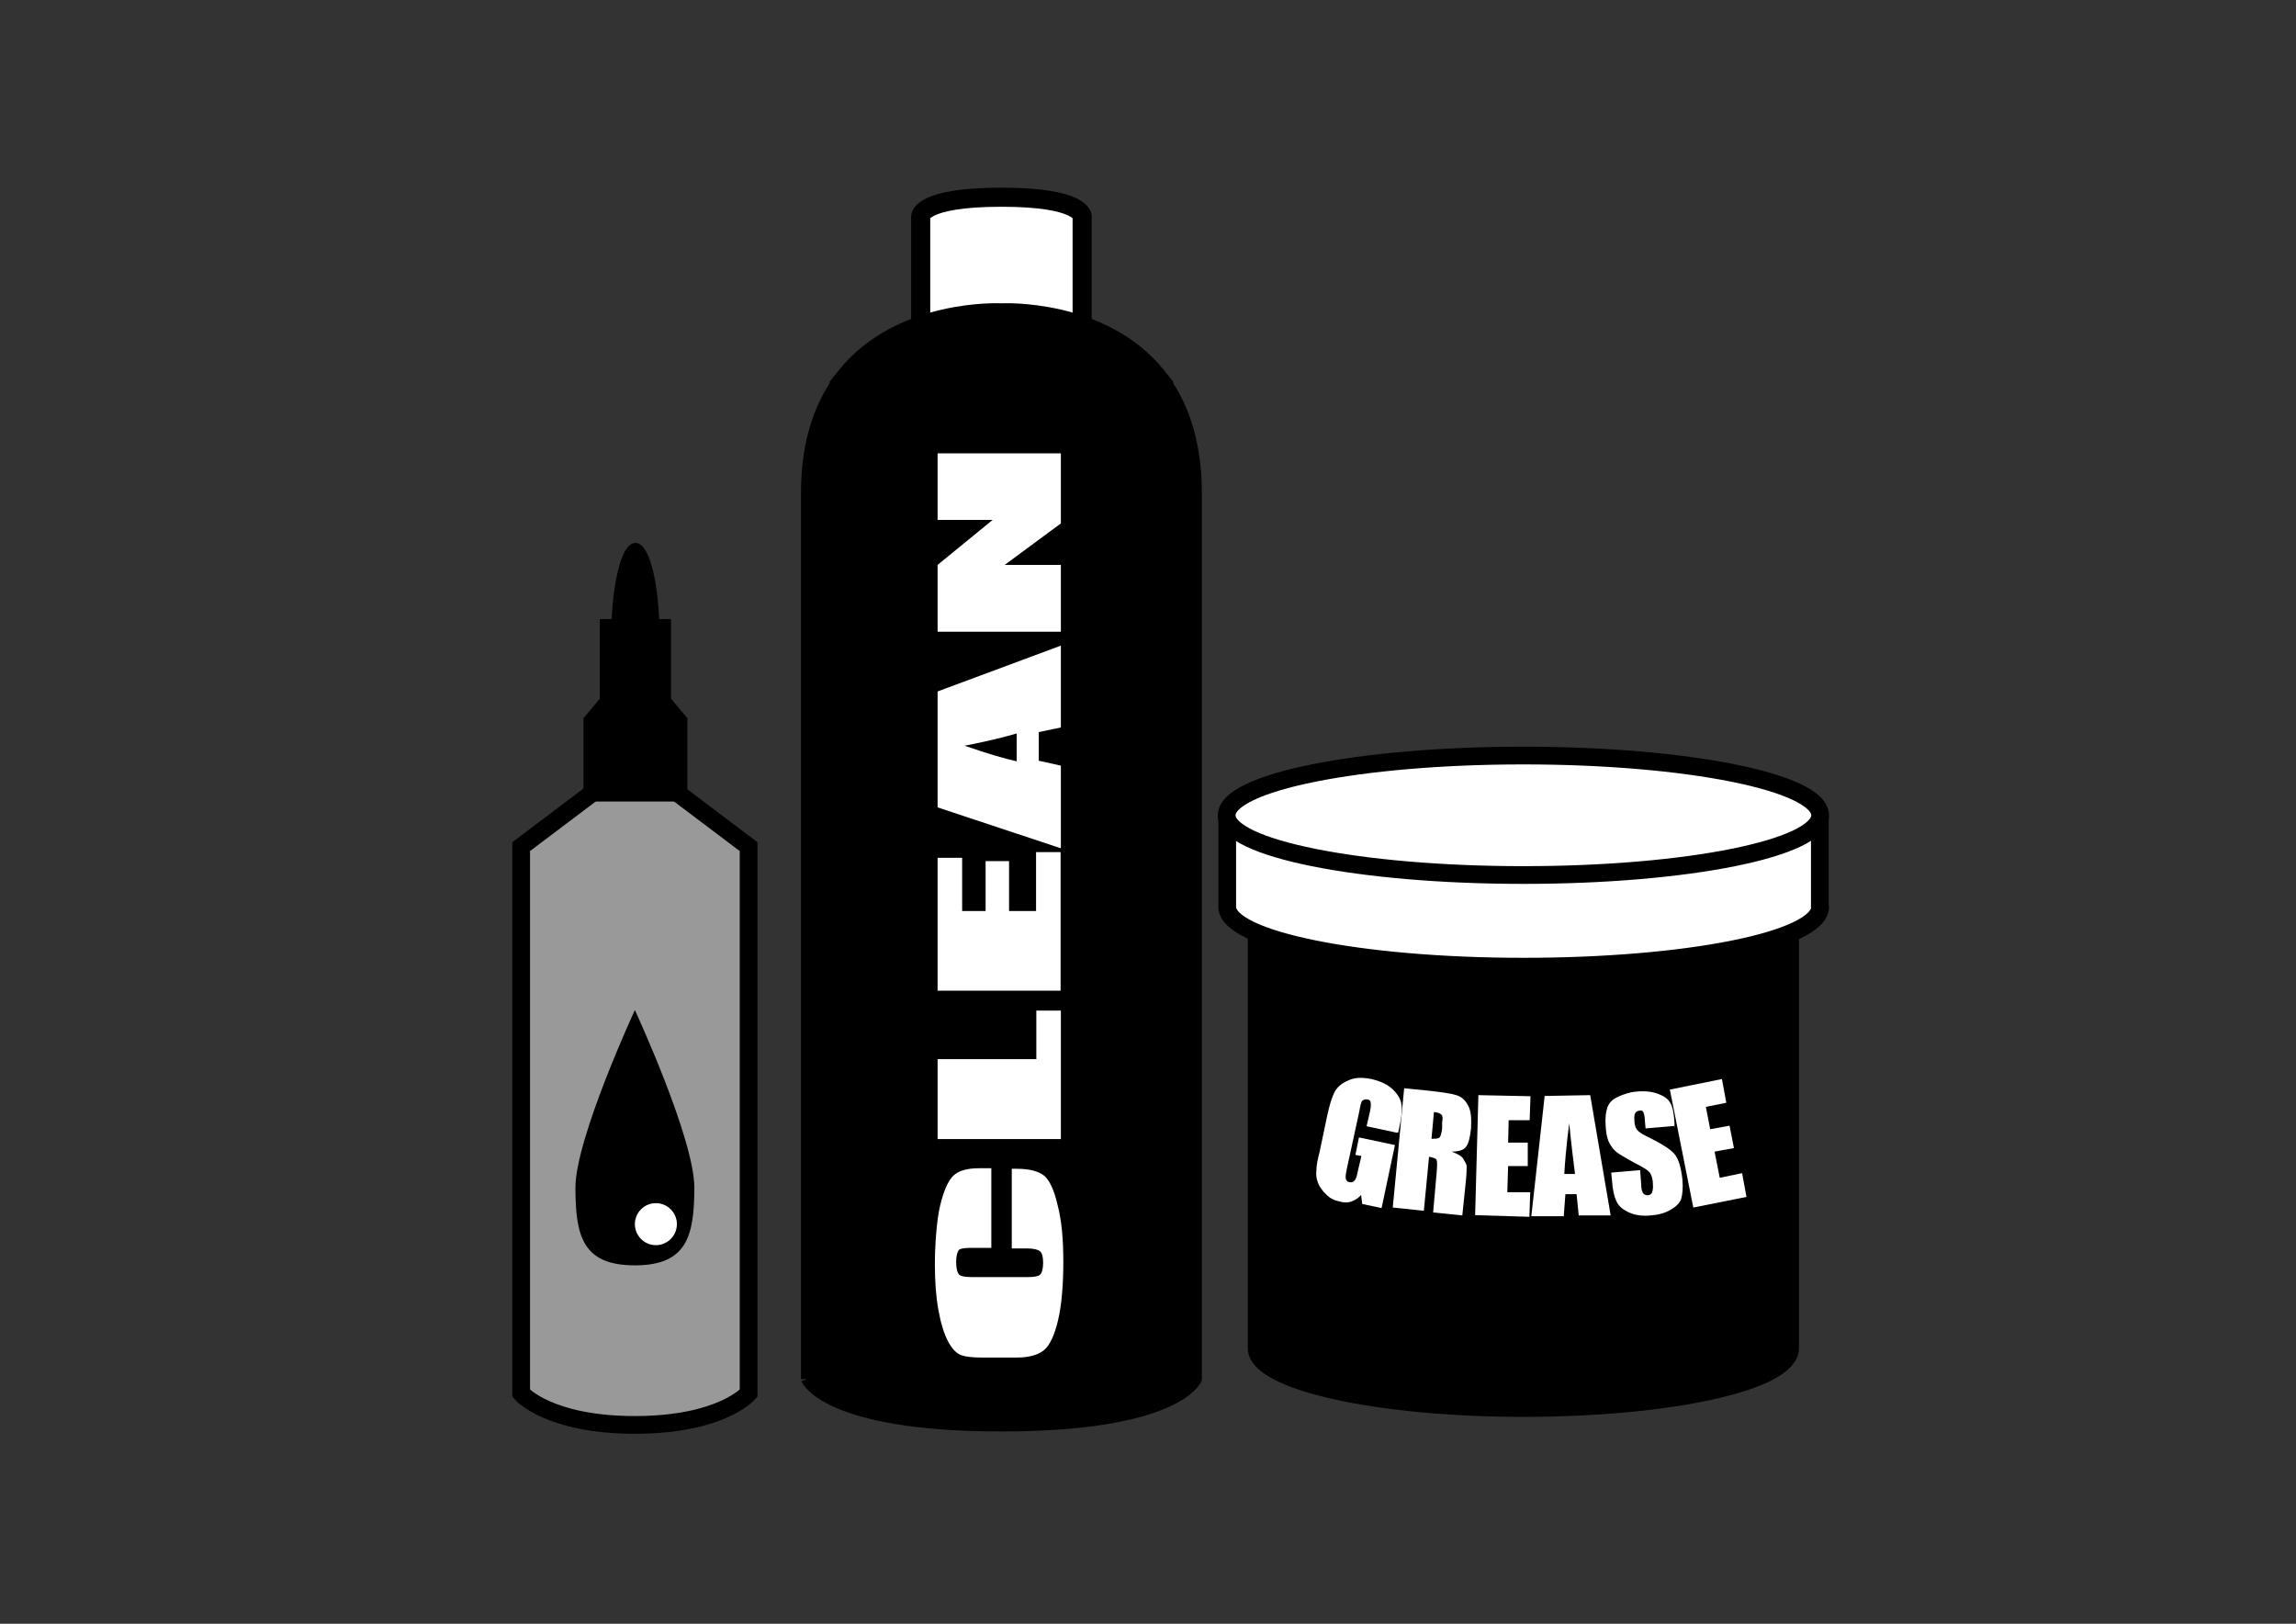
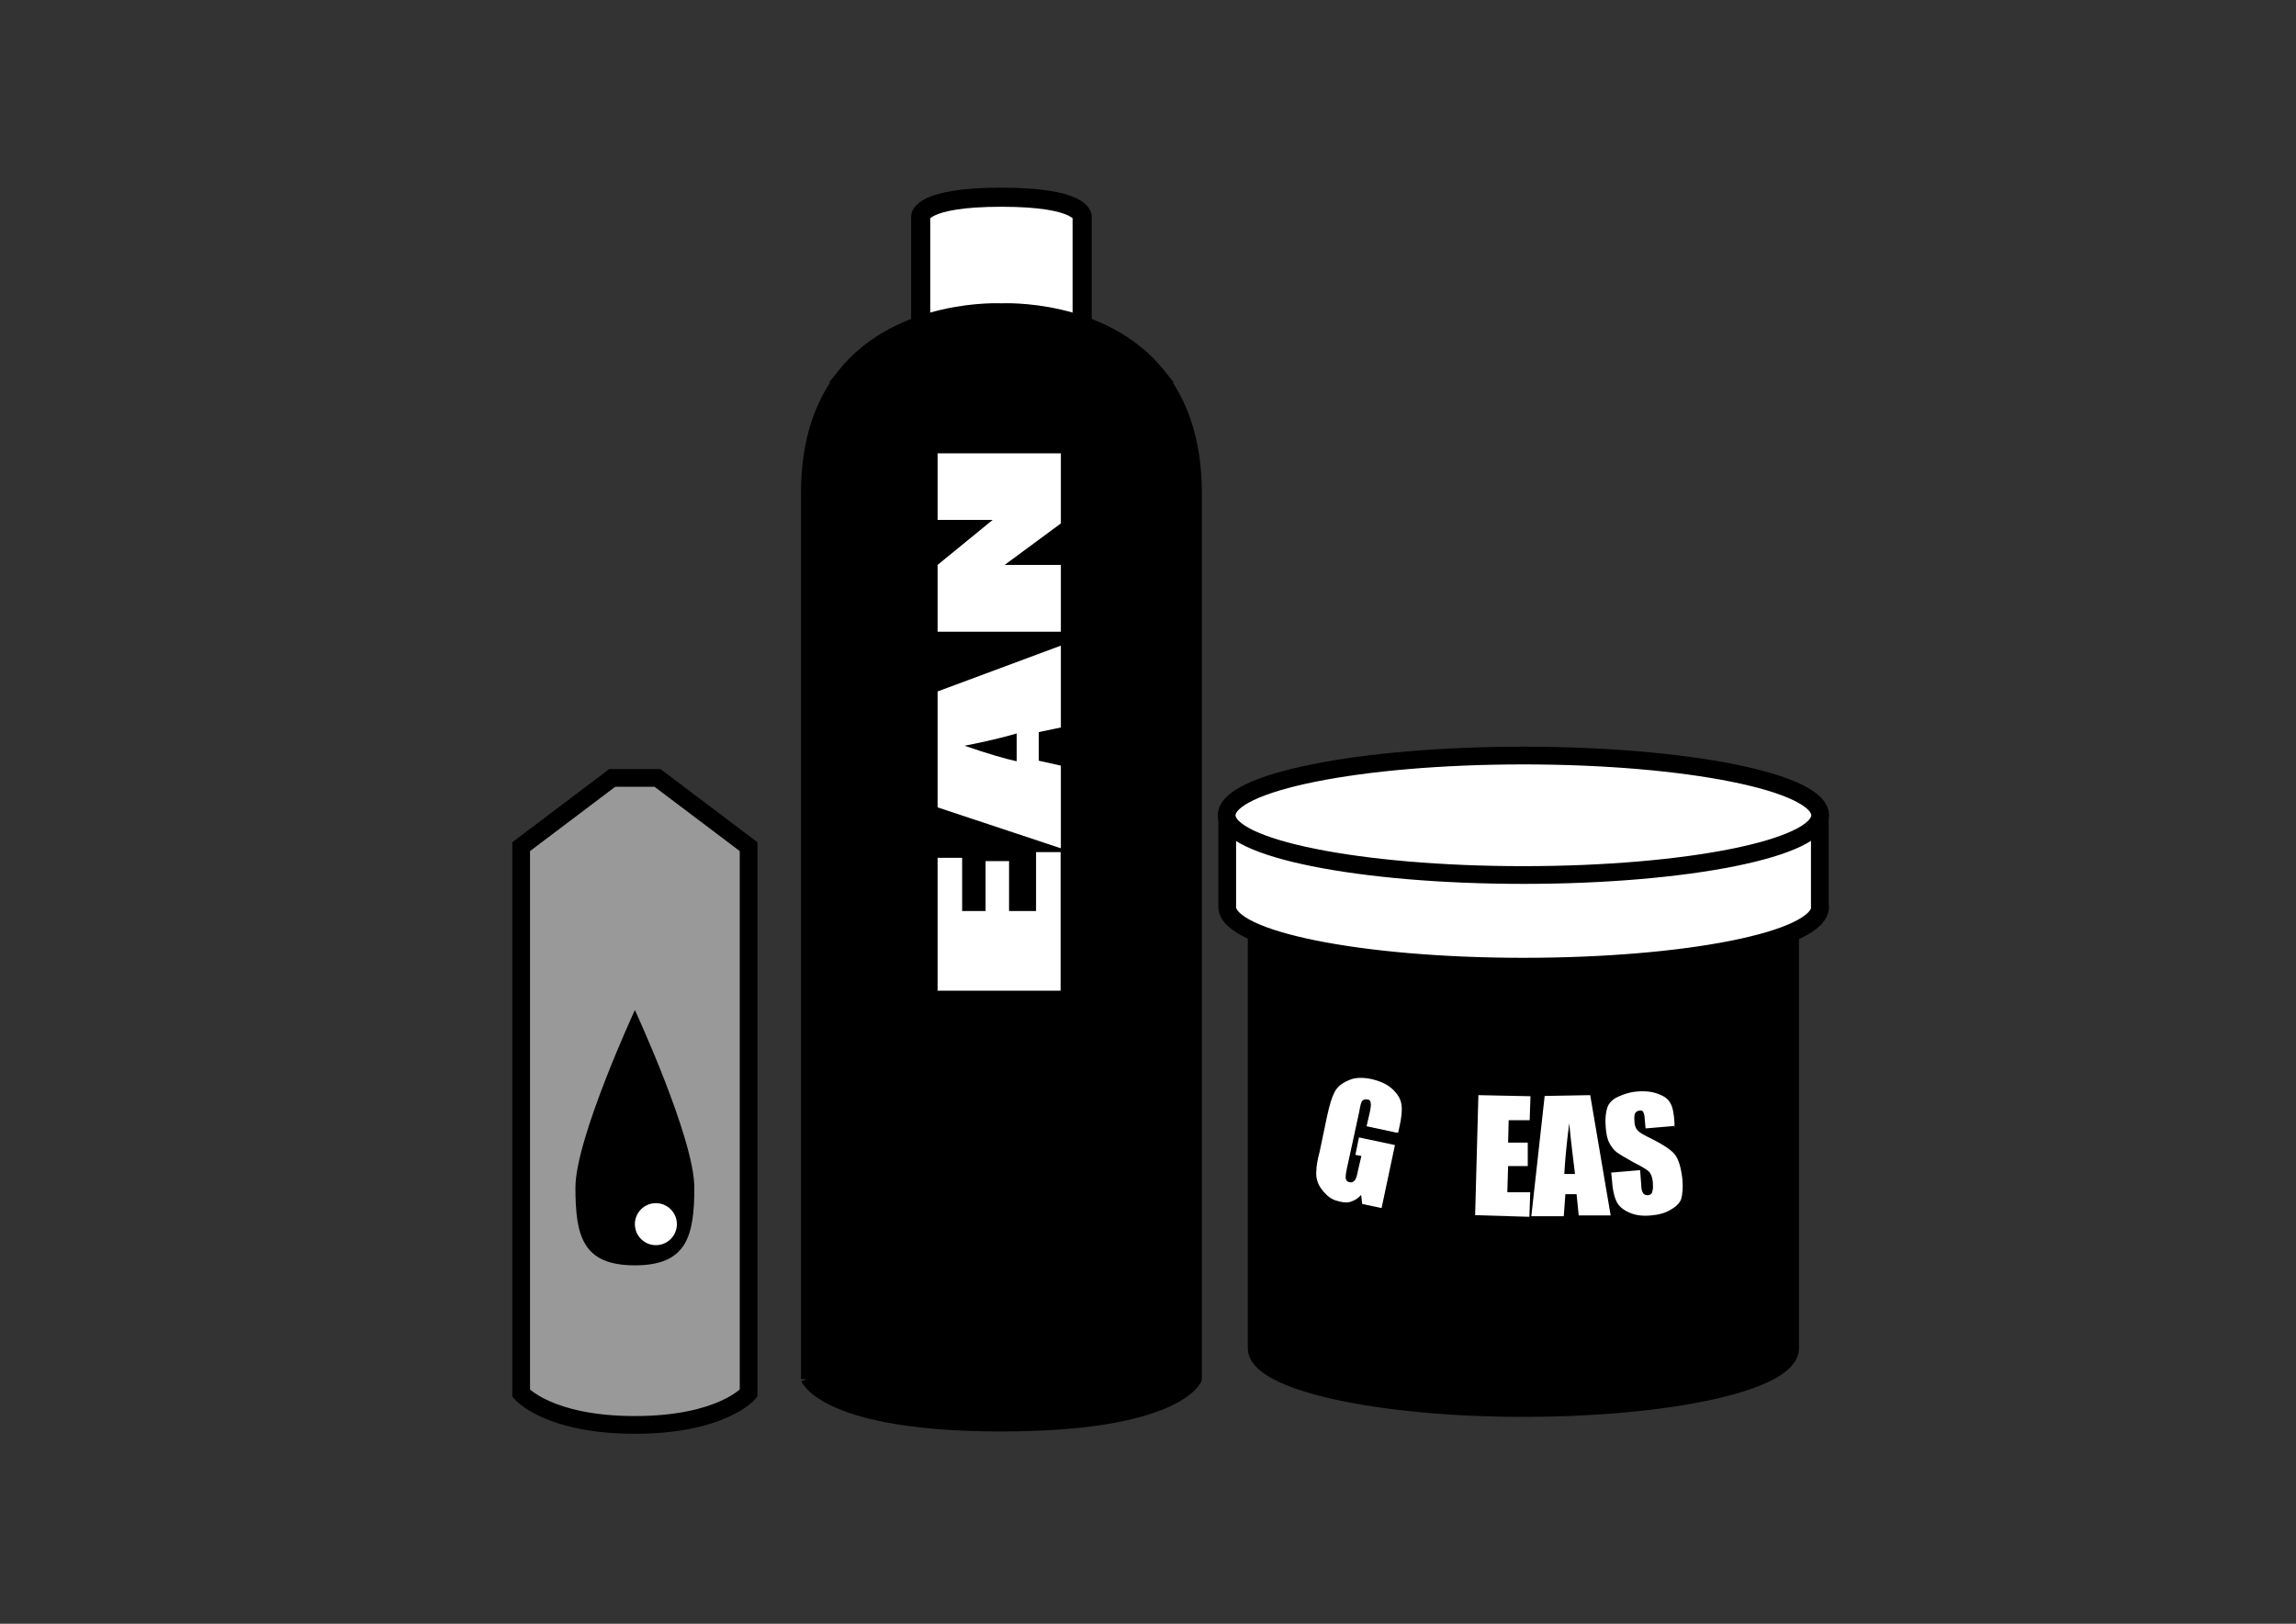
<svg xmlns="http://www.w3.org/2000/svg" id="Lag_1" version="1.1" viewBox="0 0 841.9 595.3">
  <rect x="0" y="0" width="841.9" height="595.3" fill="#333333" stroke="none" />
  <defs>
    <style>
      .st0 {
        stroke-width: 4.8px;
      }

      .st0, .st1, .st2, .st3, .st4, .st5 {
        stroke: #000;
      }

      .st0, .st1, .st2, .st3, .st5 {
        stroke-miterlimit: 10;
      }

      .st6, .st3, .st4 {
        fill: #fff;
      }

      .st1 {
        fill: #999;
      }

      .st1, .st4, .st5 {
        stroke-width: 6.5px;
      }

      .st2 {
        stroke-width: 2.1px;
      }

      .st7 {
        isolation: isolate;
      }

      .st3 {
        stroke-width: 7px;
      }

      .st4 {
        stroke-linecap: round;
        stroke-linejoin: round;
      }
    </style>
  </defs>
  <g id="Lag_11">
    <g>
      <path class="st1" d="M241.1,285.2l33.4,25.2v200.4s-9.9,11.6-41.7,11.6-41.7-11.6-41.7-11.6v-200.4l33.4-25.2h16.6Z" />
-       <path class="st2" d="M232.8,292.8h18.2v-29.1l-6-7.2v-28.5h-4.3c-.6-15.9-3.9-27.9-7.7-27.9s-7.1,12.2-7.7,27.9h-4.3v28.5l-6,7.2v29.1h18.2-.4Z" />
      <path d="M232.8,463.9c18.9,0,21.8-10.5,21.8-28.5s-21.8-65.1-21.8-65.1c0,0-21.8,47.1-21.8,65.1s2.8,28.5,21.8,28.5Z" />
      <circle class="st6" cx="240.5" cy="448.8" r="7.7" />
    </g>
    <g>
      <path class="st5" d="M656.4,494.3c0,12.2-43.8,21.9-97.8,21.9s-97.8-9.9-97.8-21.9v-162.6h195.6v162.6h0Z" />
      <path class="st4" d="M667.4,332.5c0,12.2-48.6,21.9-108.8,21.9s-108.6-9.9-108.6-21.9v-33.6h217.3v33.6h0Z" />
      <ellipse class="st4" cx="558.6" cy="298.9" rx="108.8" ry="21.9" />
      <g class="st7">
        <g class="st7">
          <path class="st6" d="M512.3,415.3l-11.2-2.4.9-3.9c.6-2.4.8-4.1.6-4.7,0-.6-.4-1.2-1.3-1.2-.6-.2-1.2,0-1.7.4s-.8,1.8-1.2,4.1l-4.5,20.7c-.4,1.9-.6,3.2-.4,3.9s.6,1.1,1.3,1.2c.9.2,1.3,0,1.9-.6s.9-1.9,1.3-3.9l1.2-5.1-2.2-.4,1.3-6.4,13.2,2.8-4.9,23.1-7.1-1.5-.4-3.3c-1.1,1.2-2.2,1.9-3.6,2.4s-2.7.4-4.3,0c-1.9-.4-3.6-1.2-4.9-2.6-1.3-1.2-2.4-2.7-3-4.2s-.8-3-.6-4.7c0-1.5.4-3.8,1.2-6.8l2.7-12.9c.9-4.2,1.8-7.1,2.7-8.8.9-1.8,2.4-3.2,4.9-4.3,2.4-1.2,5.2-1.3,8.7-.6,3.3.8,5.8,1.9,7.8,3.8,2,1.9,3,3.8,3.2,5.7.3,1.9,0,4.8-.8,8.2l-.4,1.9h-.4Z" />
        </g>
        <g class="st7">
-           <path class="st6" d="M515.1,399l8.1.8c5.4.6,9,1.1,10.8,1.7,1.9.6,3.3,1.8,4.3,3.8,1.1,1.8,1.3,4.7,1.1,8.4-.4,3.4-.9,5.7-1.9,6.8-.9,1.2-2.7,1.7-5.2,1.7,2.1.8,3.8,1.7,4.3,2.7s1.2,1.9,1.2,2.7,0,3-.4,6.4l-1.2,11.6-10.7-1.1,1.3-14.7c.2-2.4.2-3.9,0-4.5s-1.2-.9-2.8-1.2l-1.9,19.8-11.4-1.2,4.2-43.9h0l.3.4v-.2ZM525.8,407.7l-.9,9.8c1.3,0,2.1,0,2.7-.3s.9-1.3,1.2-3.4v-2.4c.3-1.3.2-2.4-.3-2.8s-1.3-.8-2.7-.9h0v.2-.2Z" />
-         </g>
+           </g>
        <g class="st7">
          <path class="st6" d="M542,401.5l19.2.4-.3,8.8h-7.7c0-.2-.2,8.2-.2,8.2h7.2c0,.2,0,8.6,0,8.6h-7.2c0-.2-.3,9.6-.3,9.6h8.4c0,.2-.3,9-.3,9l-19.9-.6,1.2-44.1h0Z" />
        </g>
        <g class="st7">
          <path class="st6" d="M583.1,401.5l7.5,44.1h-11.7c0,.2-.8-7.8-.8-7.8h-4.1l-.6,8.1h-11.9c0,.2,4.9-44.1,4.9-44.1l16.6-.3h0,.2ZM577.5,430.2c-.6-4.9-1.4-11.1-2.1-18.4-1.1,8.6-1.6,14.7-1.8,18.6h3.9v-.2h0Z" />
        </g>
        <g class="st7">
          <path class="st6" d="M614,412.8l-10.6.9-.3-3.3c0-1.5-.4-2.4-.6-2.8s-.8-.6-1.4-.4c-.6,0-1.2.4-1.5.9s-.4,1.3-.3,2.7c0,1.5.4,2.6.9,3.3s1.6,1.5,3.4,2.4c5.4,2.6,8.9,4.8,10.4,6.6,1.5,1.8,2.4,4.9,2.9,9.2.3,3.2,0,5.6-.4,7.1s-1.9,3-3.9,4.1c-1.9,1.2-4.5,1.9-7.2,2.1-3,.3-5.7,0-8.1-1.1s-3.8-2.4-4.6-4.1-1.4-4.2-1.6-7.5l-.3-3,10.6-.9.4,5.4c0,1.7.4,2.7.8,3.2.4.4.9.6,1.6.6s1.4-.4,1.6-1.1.4-1.5.3-2.7c0-2.6-.8-4.2-1.5-4.9s-2.7-1.9-5.7-3.4c-3-1.7-4.9-2.8-6-3.6s-1.9-1.9-2.7-3.3-1.2-3.3-1.4-5.7c-.3-3.4,0-5.8.6-7.5s1.9-3,3.9-3.9,4.2-1.7,6.8-1.9c3-.3,5.6,0,7.8.8s3.8,1.9,4.5,3.3c.9,1.3,1.4,3.9,1.6,7.3v1.7c0,0,.3-.2.3-.2h-.3v-.3Z" />
        </g>
        <g class="st7">
-           <path class="st6" d="M612.6,399.4l18.8-3.8,1.6,8.7-7.5,1.5,1.6,8.2,7.1-1.3,1.6,8.2-7.1,1.3,1.9,9.6,8.2-1.7,1.6,8.7-19.5,3.9-8.6-43.3h.3Z" />
-         </g>
+           </g>
      </g>
    </g>
  </g>
  <g id="Lag_2">
    <g>
      <path class="st3" d="M367.2,125.3l29.6-7.3v-38.7s0-7-29.6-7-29.6,7-29.6,7v38.7l29.6,7.3Z" />
      <g>
        <path class="st0" d="M425.1,137.4c-20.6-25.8-57.9-23.8-57.9-23.8,0,0-37.3-2-57.9,23.8,21.2-1.8,44.1-3.5,57.9-3.5s36.8,1.7,57.9,3.5Z" />
        <path class="st0" d="M296.1,505.5s6.8,16.9,71.1,16.9,71.1-16.9,71.1-16.9V180.8c0-19.5-5.4-33.5-13.2-43.3-21.2-1.8-44.1-3.5-57.9-3.5s-36.8,1.7-57.9,3.5c-7.8,9.9-13.2,23.7-13.2,43.3v324.8h0Z" />
      </g>
      <g class="st7">
        <g class="st7">
-           <path class="st6" d="M363.5,428.3v29.2h-7.8c-2.2,0-3.8.3-4.2.9s-.9,1.9-.9,4.2.4,3.9,1.1,4.7c.6.6,2.1.9,4.5.9h21c2.1,0,3.6-.3,4.2-.9s1.1-2.1,1.1-4.3-.4-3.6-1.1-4.2-2.2-1.1-4.7-1.1h-5.7v-29.2h1.8c4.7,0,7.9.9,9.9,2.4s3.8,5.2,5.1,10.9c1.5,5.7,2.1,12.6,2.1,20.8s-.6,15.8-1.9,21.3-3,9.3-5.2,11.1-5.6,2.7-9.9,2.7h-13.2c-3.2,0-5.7-.3-7.3-.9s-3.2-2.1-4.7-4.9-2.7-6.6-3.6-11.6c-.9-4.9-1.3-10.5-1.3-16.9s.6-15.8,1.9-21.3,3-9.3,4.9-11.1c1.9-1.8,5.1-2.7,9.3-2.7h4.6Z" />
-           <path class="st6" d="M343.8,388.3h36.2v-17.8h9v47.1h-45.2v-29.2h0Z" />
          <path class="st6" d="M343.8,363.4v-48.9h9v19.5h8.6v-18.3h8.6v18.3h9.9v-21.6h9v50.8h-45.3l.3.2h-.1Z" />
          <path class="st6" d="M343.8,253.5l45.2-16.8v30l-8.1,1.7v10.5l8.1,1.8v30.3l-45.2-15v-42.4h0ZM372.8,268.9c-5.1,1.5-11.4,3-19.1,4.5,8.6,3,15,4.8,19.1,5.7v-10.1h0Z" />
          <path class="st6" d="M343.8,166.2h45.2v25.7l-20.6,15.2h20.6v24.5h-45.2v-24.5l20.2-16.5h-20.2v-24.5h0Z" />
        </g>
      </g>
    </g>
  </g>
</svg>